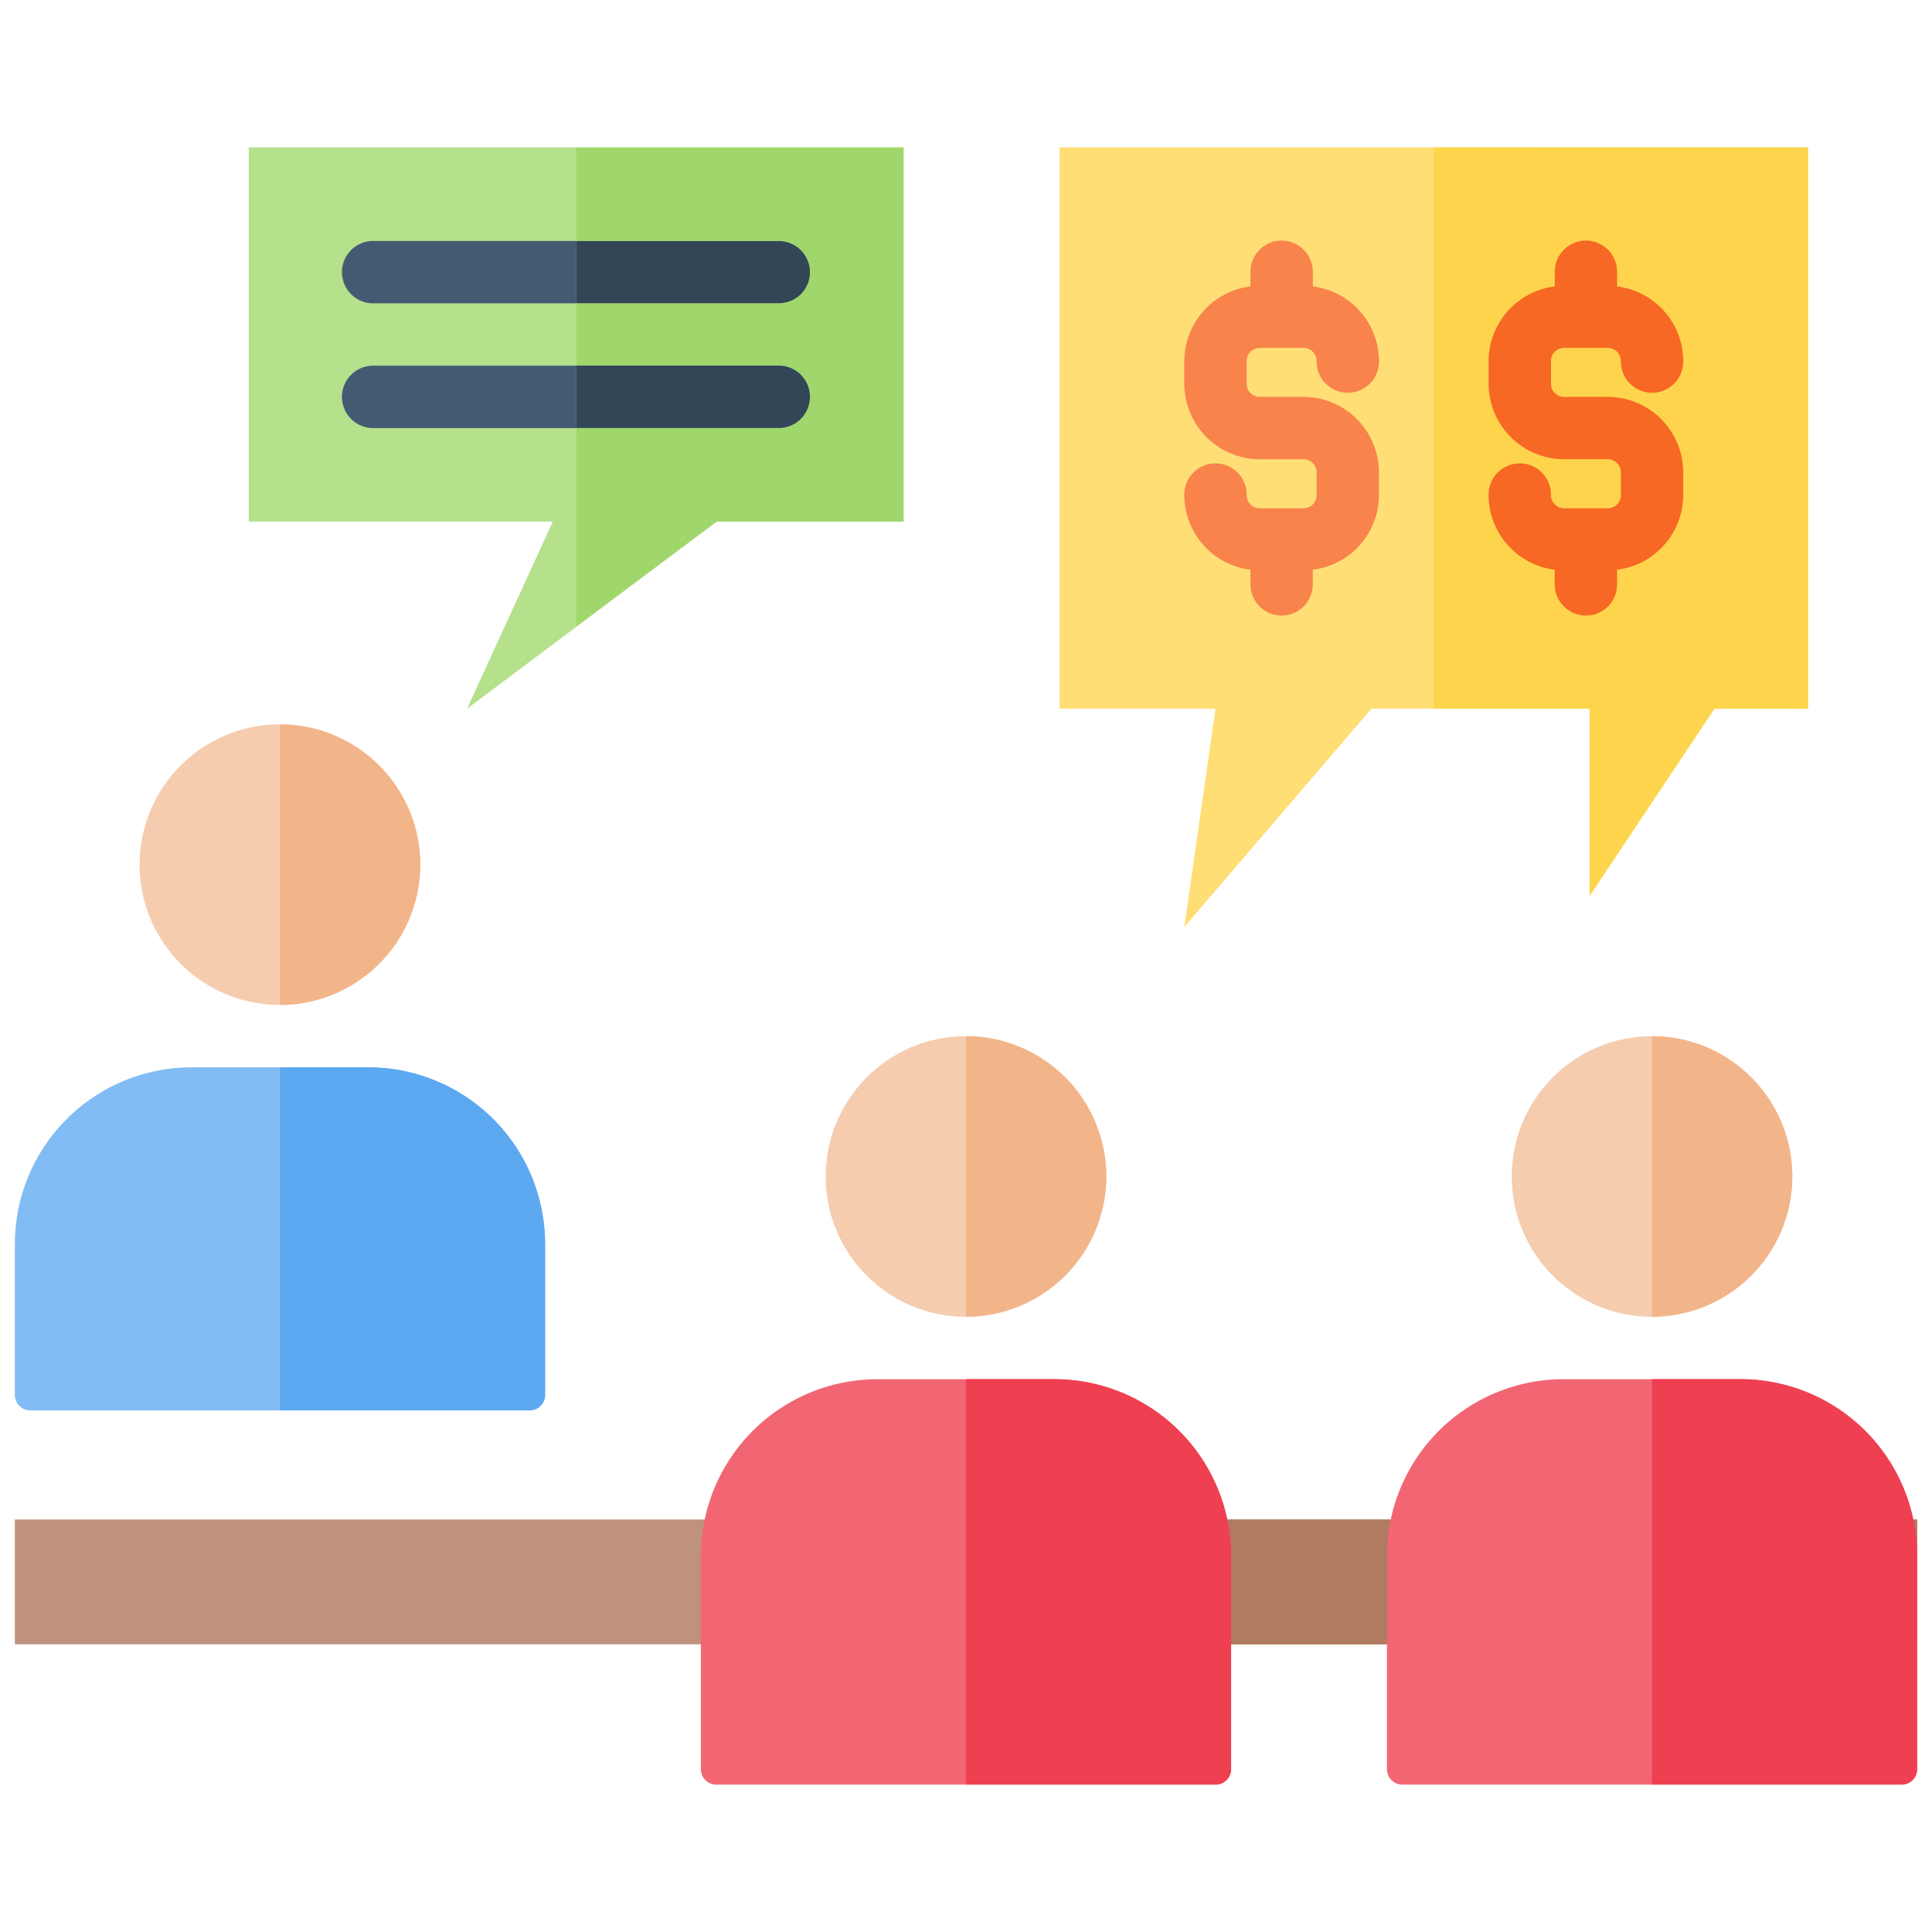
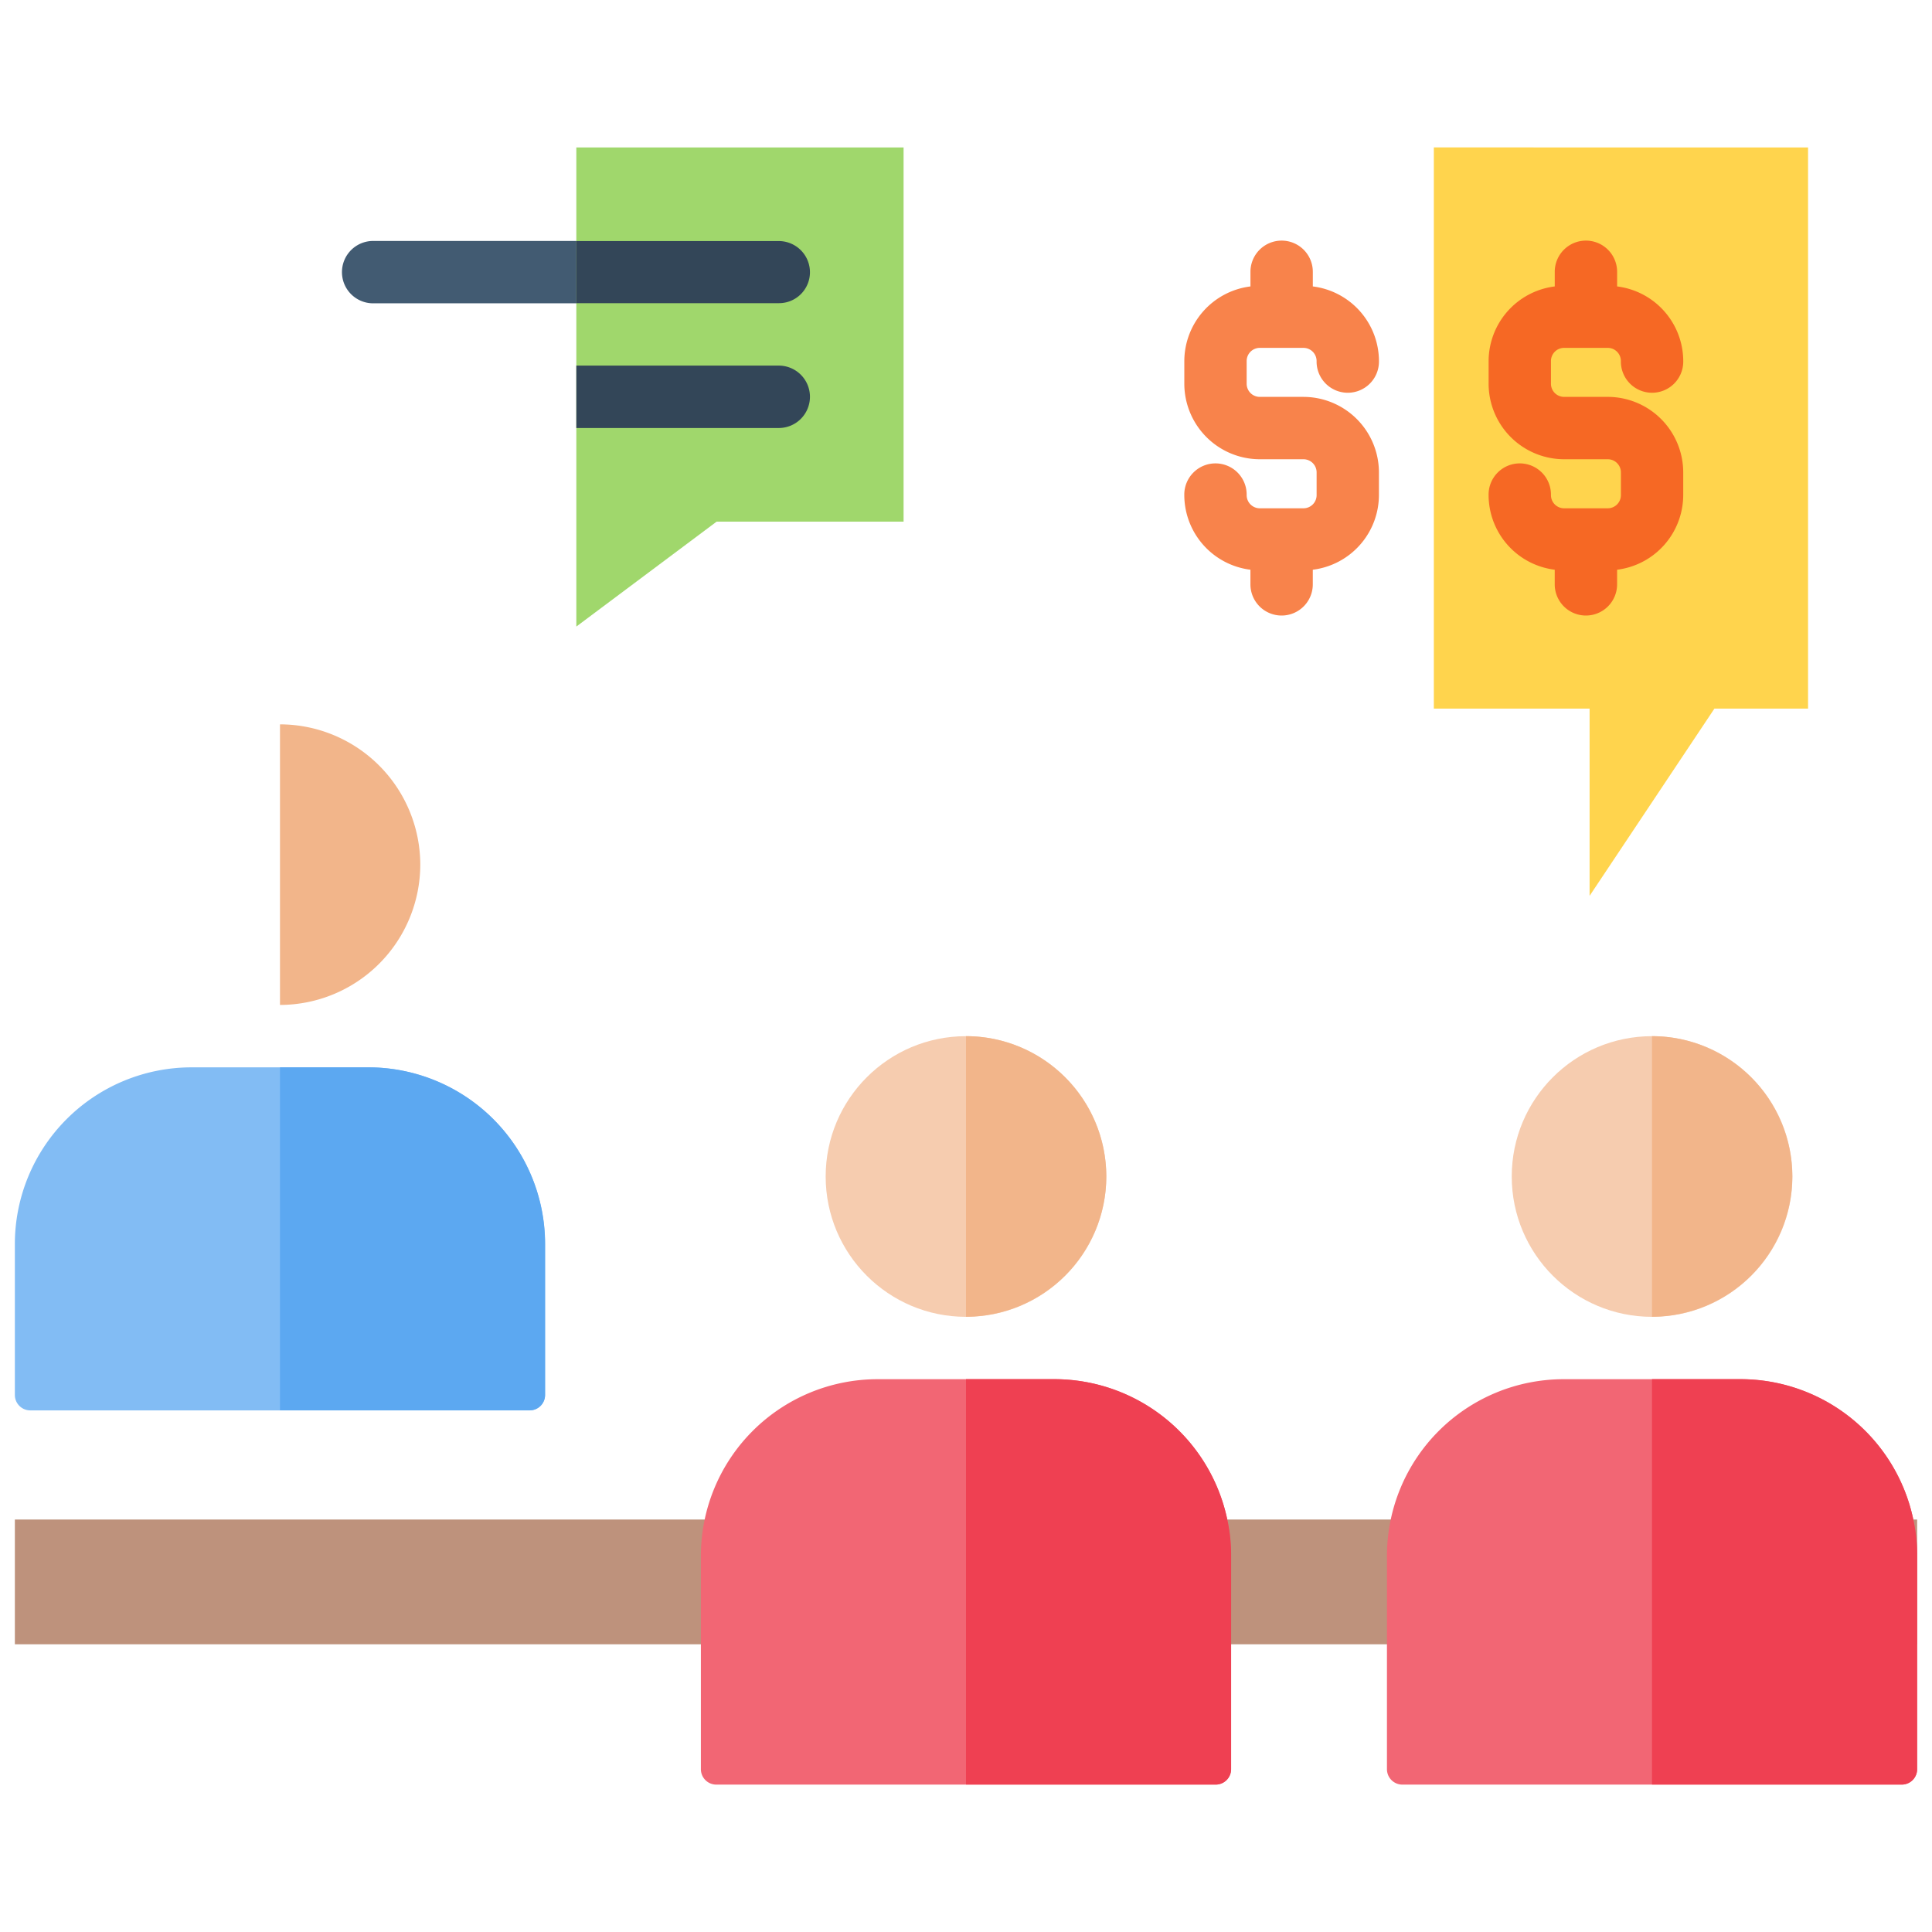
<svg xmlns="http://www.w3.org/2000/svg" id="Layer_1" height="512" viewBox="0 0 520 520" width="512" data-name="Layer 1">
  <path d="m4 408.984h512v33.574h-512z" fill="#be927c" />
-   <path d="m260 408.96h256v33.6h-256z" fill="#b07b61" />
-   <path d="m285.18 39.672v151.082h41.968l-8.394 58.754 50.361-58.754h58.754v50.361l33.574-50.361h25.18v-151.082z" fill="#ffde76" />
  <path d="m339.016 93.631h11.869a3.539 3.539 0 0 1 3.476 3.594 8.394 8.394 0 1 0 16.787 0 20.3 20.3 0 0 0 -17.8-20.131v-3.848a8.394 8.394 0 1 0 -16.787 0v3.848a20.3 20.3 0 0 0 -17.8 20.131v6a20.346 20.346 0 0 0 20.262 20.382h11.869a3.542 3.542 0 0 1 3.476 3.6v6a3.542 3.542 0 0 1 -3.476 3.6h-11.876a3.541 3.541 0 0 1 -3.475-3.6 8.394 8.394 0 1 0 -16.787 0 20.3 20.3 0 0 0 17.8 20.135v3.844a8.394 8.394 0 1 0 16.787 0v-3.844a20.3 20.3 0 0 0 17.8-20.135v-6a20.347 20.347 0 0 0 -20.263-20.385h-11.862a3.538 3.538 0 0 1 -3.475-3.595v-6a3.538 3.538 0 0 1 3.475-3.596z" fill="#f8834b" />
  <path d="m432.787 106.82h-11.869a3.538 3.538 0 0 1 -3.475-3.595v-6a3.538 3.538 0 0 1 3.475-3.594h11.869a3.538 3.538 0 0 1 3.475 3.594 8.394 8.394 0 1 0 16.787 0 20.3 20.3 0 0 0 -17.8-20.131v-3.848a8.394 8.394 0 1 0 -16.787 0v3.848a20.3 20.3 0 0 0 -17.8 20.131v6a20.346 20.346 0 0 0 20.262 20.382h11.869a3.541 3.541 0 0 1 3.475 3.6v6a3.541 3.541 0 0 1 -3.475 3.6h-11.875a3.541 3.541 0 0 1 -3.475-3.6 8.394 8.394 0 1 0 -16.787 0 20.3 20.3 0 0 0 17.8 20.135v3.844a8.394 8.394 0 1 0 16.787 0v-3.844a20.3 20.3 0 0 0 17.8-20.135v-6a20.346 20.346 0 0 0 -20.256-20.387z" fill="#f8834b" />
  <path d="m146.689 334.785v40.625a4.157 4.157 0 0 1 -4.2 4.2h-134.289a4.156 4.156 0 0 1 -4.2-4.2v-40.625a47.57 47.57 0 0 1 47.507-47.506h47.675a47.571 47.571 0 0 1 47.507 47.506z" fill="#82bcf4" />
-   <circle cx="75.344" cy="232.721" fill="#f6ccaf" r="37.77" />
-   <path d="m66.951 39.672v100.721h81.836l-23.082 50.361 67.147-50.361h50.361v-100.721z" fill="#b5e08c" />
  <path d="m209.639 81.639h-109.114a8.394 8.394 0 1 1 0-16.787h109.114a8.394 8.394 0 1 1 0 16.787z" fill="#425b72" />
-   <path d="m209.639 115.213h-109.114a8.394 8.394 0 1 1 0-16.787h109.114a8.394 8.394 0 1 1 0 16.787z" fill="#425b72" />
  <path d="m331.344 418.72v57.411a4.156 4.156 0 0 1 -4.2 4.2h-134.3a4.156 4.156 0 0 1 -4.2-4.2v-57.411a47.57 47.57 0 0 1 47.506-47.507h47.676a47.57 47.57 0 0 1 47.518 47.507z" fill="#f26674" />
  <circle cx="260" cy="316.656" fill="#f6ccaf" r="37.77" />
  <circle cx="444.656" cy="316.656" fill="#f6ccaf" r="37.77" />
  <path d="m516 418.72v57.411a4.156 4.156 0 0 1 -4.2 4.2h-134.3a4.157 4.157 0 0 1 -4.2-4.2v-57.411a47.571 47.571 0 0 1 47.507-47.507h47.675a47.57 47.57 0 0 1 47.518 47.507z" fill="#f26674" />
  <path d="m486.64 39.68v151.04h-25.2l-16.8 25.2-16.8 25.2v-50.4h-41.92v-151.04z" fill="#ffd44d" />
  <path d="m432.787 106.82h-11.869a3.538 3.538 0 0 1 -3.475-3.595v-6a3.538 3.538 0 0 1 3.475-3.594h11.869a3.538 3.538 0 0 1 3.475 3.594 8.394 8.394 0 1 0 16.787 0 20.3 20.3 0 0 0 -17.8-20.131v-3.848a8.394 8.394 0 1 0 -16.787 0v3.848a20.3 20.3 0 0 0 -17.8 20.131v6a20.346 20.346 0 0 0 20.262 20.382h11.869a3.541 3.541 0 0 1 3.475 3.6v6a3.541 3.541 0 0 1 -3.475 3.6h-11.875a3.541 3.541 0 0 1 -3.475-3.6 8.394 8.394 0 1 0 -16.787 0 20.3 20.3 0 0 0 17.8 20.135v3.844a8.394 8.394 0 1 0 16.787 0v-3.844a20.3 20.3 0 0 0 17.8-20.135v-6a20.346 20.346 0 0 0 -20.256-20.387z" fill="#f66824" />
  <path d="m482.4 316.64a37.83 37.83 0 0 1 -37.76 37.76v-75.52a37.83 37.83 0 0 1 37.76 37.76z" fill="#f2b58a" />
  <path d="m146.72 334.8v40.64a4.15 4.15 0 0 1 -4.24 4.16h-67.12v-92.32h23.84a47.577 47.577 0 0 1 47.52 47.52z" fill="#5ca8f1" />
  <path d="m113.12 232.72a37.83 37.83 0 0 1 -37.76 37.76v-75.52a37.83 37.83 0 0 1 37.76 37.76z" fill="#f2b58a" />
  <path d="m243.2 39.68v100.72h-50.32l-37.76 28.24v-128.96z" fill="#a0d76c" />
  <path d="m218 73.28a8.331 8.331 0 0 1 -8.4 8.32h-54.48v-16.72h54.48a8.4 8.4 0 0 1 8.4 8.4z" fill="#334658" />
  <path d="m218 106.8a8.4 8.4 0 0 1 -8.4 8.4h-54.48v-16.8h54.48a8.4 8.4 0 0 1 8.4 8.4z" fill="#334658" />
  <path d="m331.36 418.72v57.44a4.15 4.15 0 0 1 -4.24 4.16h-67.12v-109.12h23.84a47.6 47.6 0 0 1 46.48 37.76 43.952 43.952 0 0 1 1.04 9.76z" fill="#ef4052" />
  <path d="m297.76 316.64a37.83 37.83 0 0 1 -37.76 37.76v-75.52a37.83 37.83 0 0 1 37.76 37.76z" fill="#f2b58a" />
  <path d="m516 418.72v57.44a4.132 4.132 0 0 1 -4.16 4.16h-67.2v-109.12h23.84a47.538 47.538 0 0 1 46.48 37.76 43.952 43.952 0 0 1 1.04 9.76z" fill="#ef4052" />
</svg>